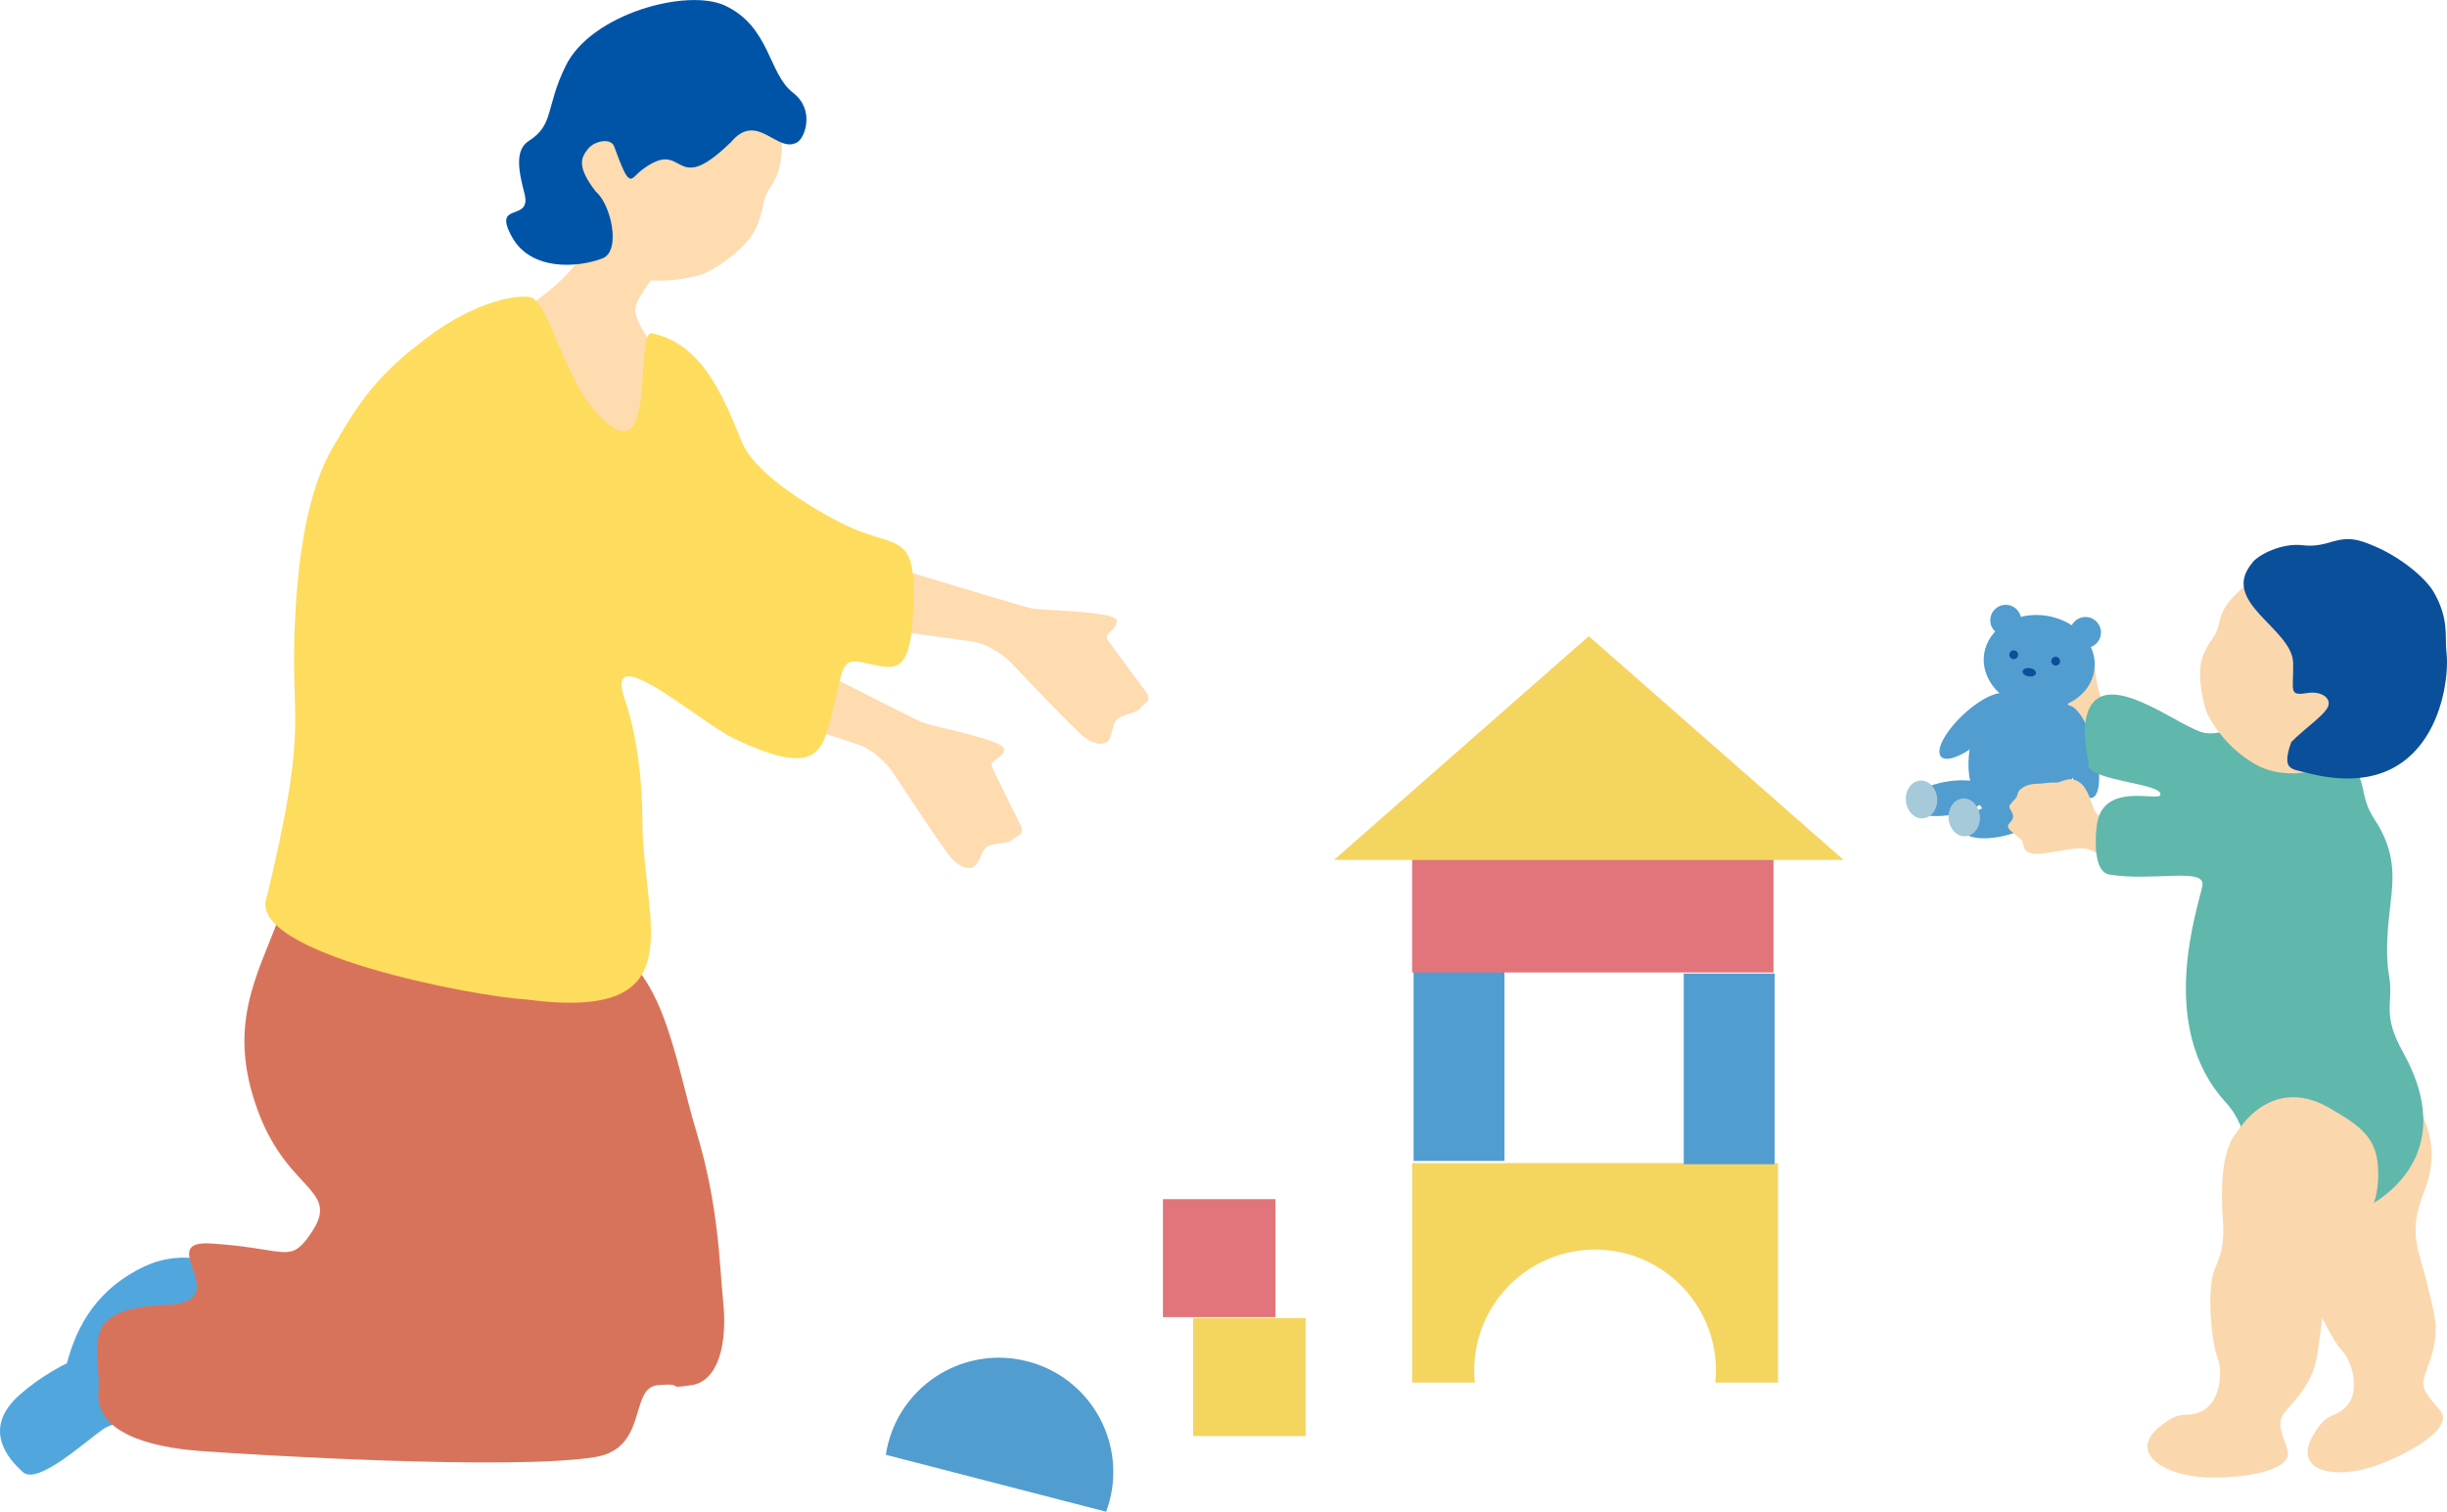
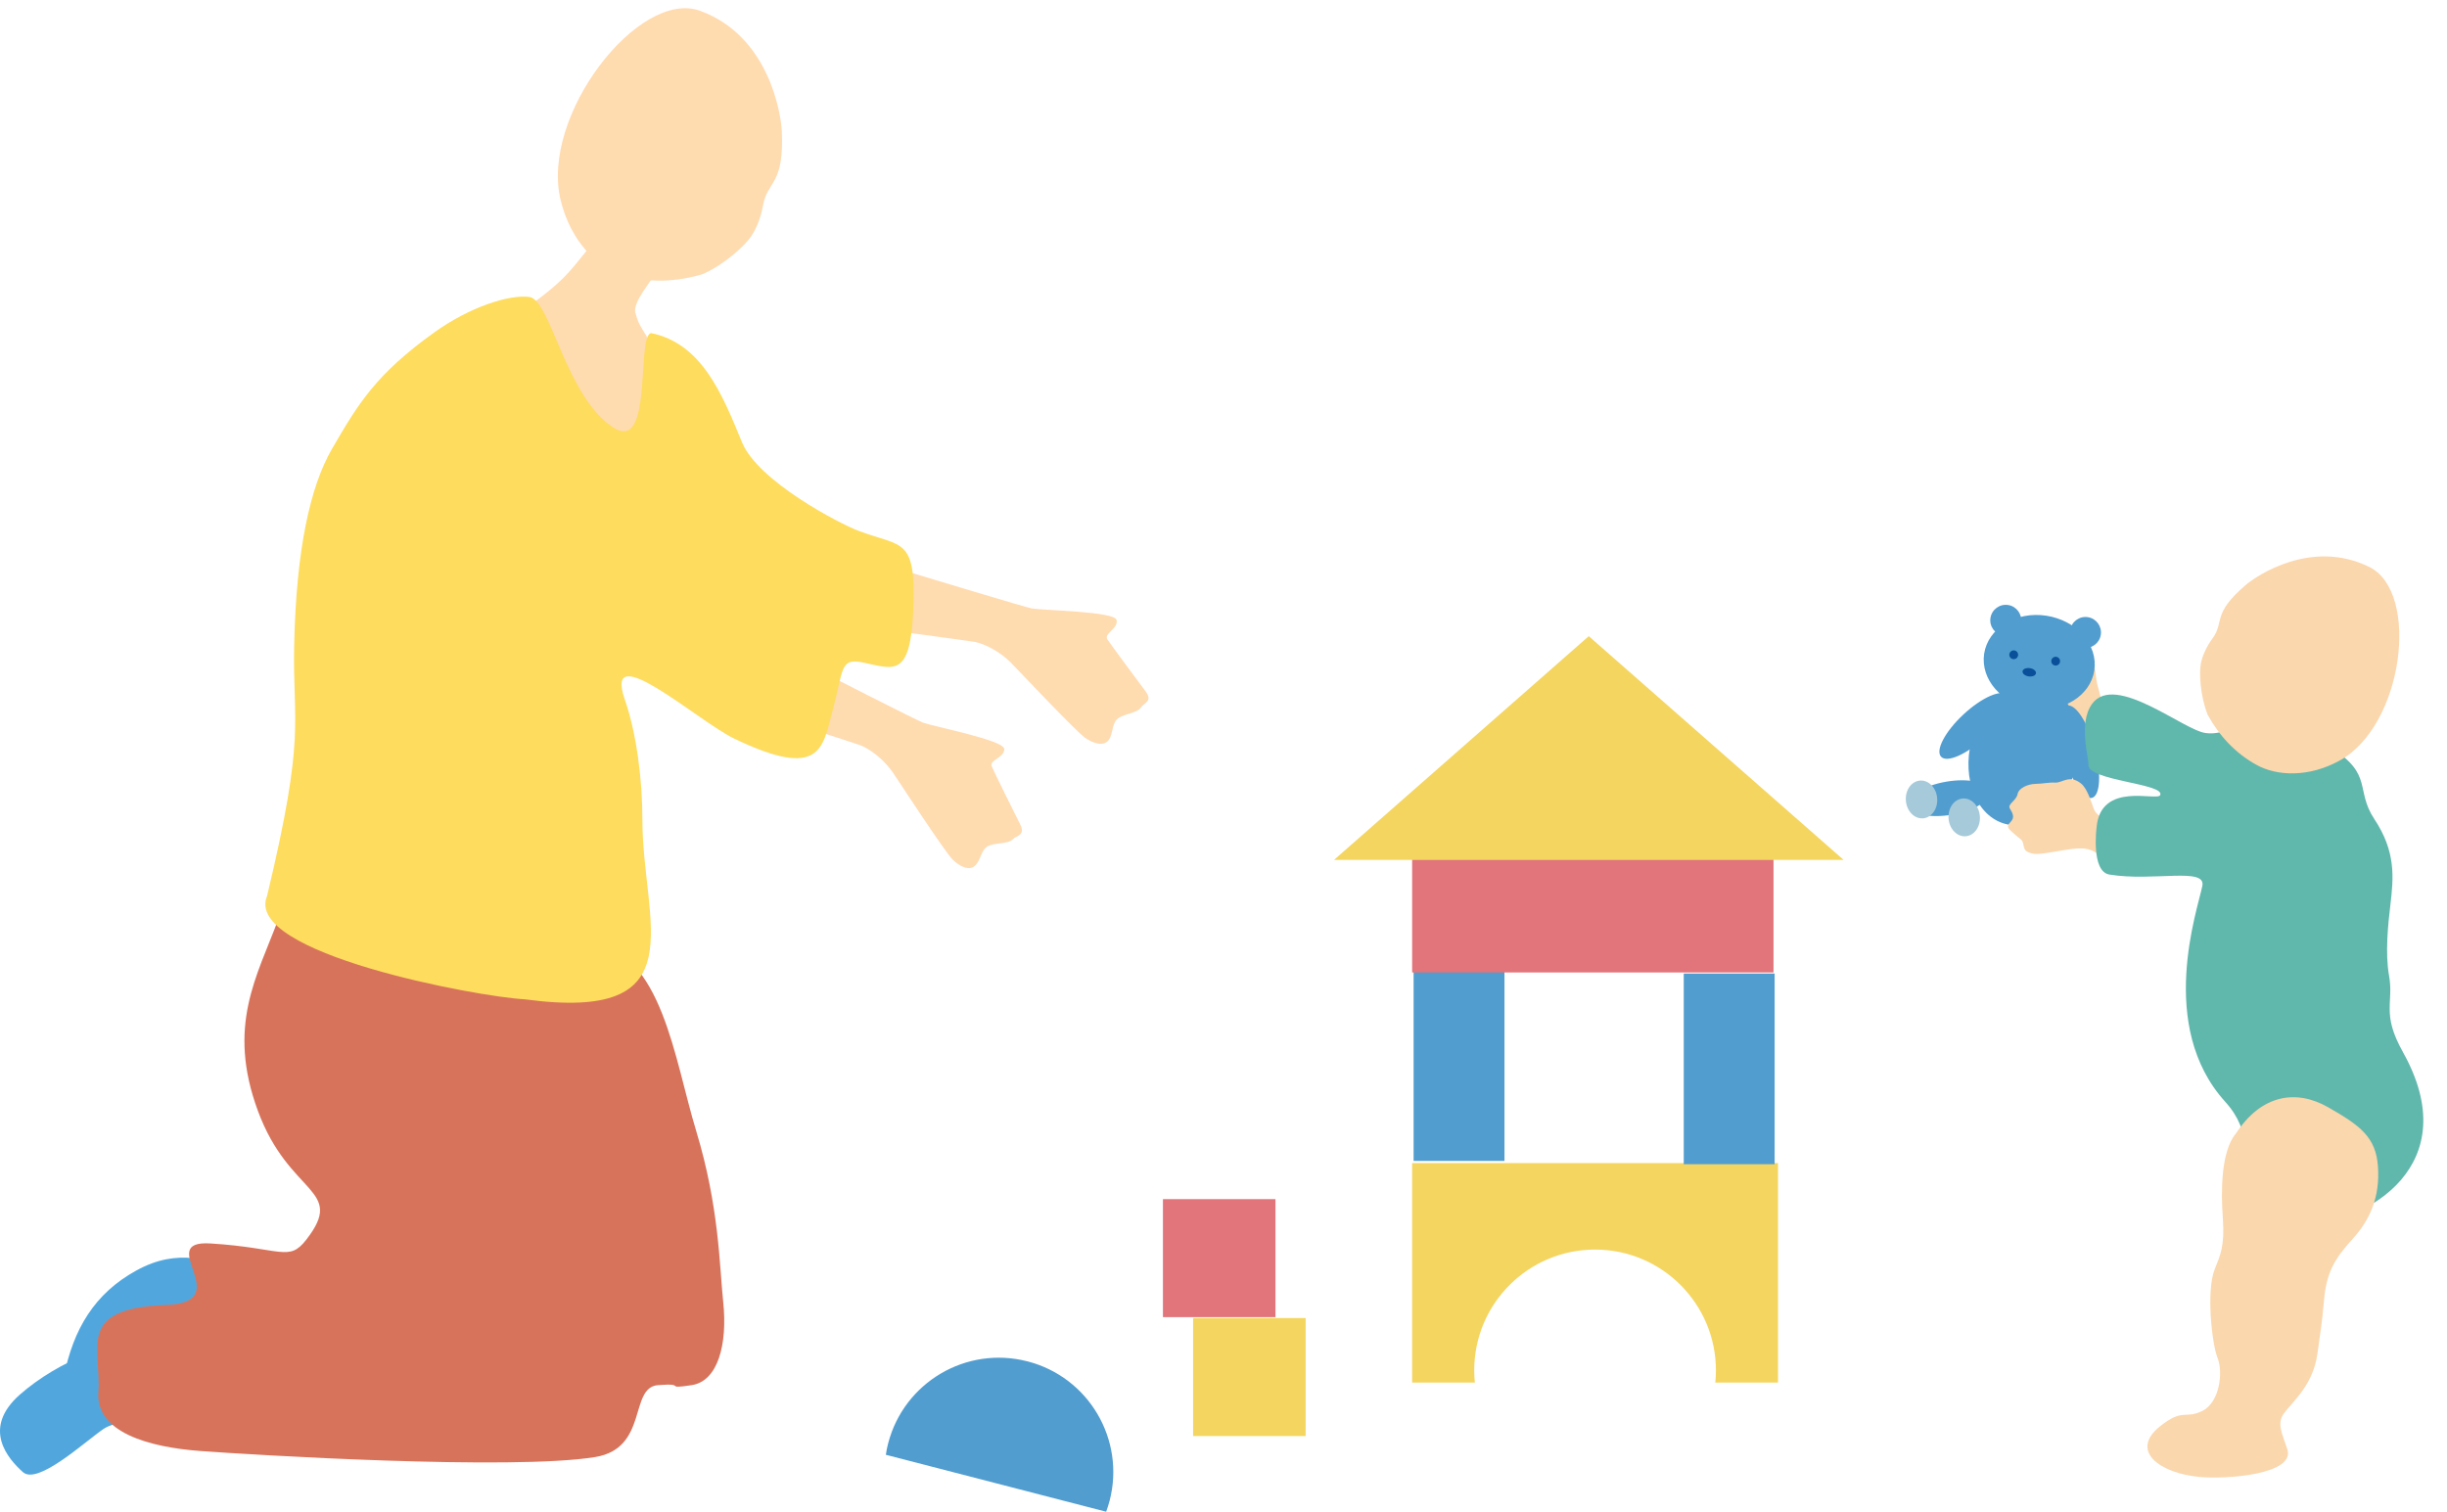
<svg xmlns="http://www.w3.org/2000/svg" id="_レイヤー_2" data-name="レイヤー 2" viewBox="0 0 267.67 165.39">
  <defs>
    <style>
      .cls-1 {
        fill: #51a7dd;
      }

      .cls-2 {
        fill: #0a4f9a;
      }

      .cls-3 {
        fill: #d8735b;
      }

      .cls-4 {
        fill: #ffdbb0;
      }

      .cls-5 {
        fill: #e1757b;
      }

      .cls-6 {
        fill: #519dcf;
      }

      .cls-7 {
        fill: #fad7ad;
      }

      .cls-8 {
        fill: #fedc5e;
      }

      .cls-9 {
        fill: #a6cad9;
      }

      .cls-10 {
        fill: #f4d560;
      }

      .cls-11 {
        fill: #60b7ac;
      }

      .cls-12 {
        fill: #0054a7;
      }
    </style>
  </defs>
  <g id="_デザイン" data-name="デザイン">
    <g>
      <g>
-         <path class="cls-7" d="M249.3,124.78c1.11-3.8,4.21-7.57,8.19-6.98s6.06,1.14,7.44,4.08c1.38,2.94,1.33,5.65.29,8.35-1.04,2.7-1.34,4.42-.5,7.37.84,2.95.67,2.46,1.47,5.79.79,3.32-.6,5.78-1.04,7.37-.36,1.32.61,2.14,1.76,3.53,1.85,2.23-4.95,5.5-7.88,6.33-4.18,1.18-8.14.12-6.01-3.58,1.63-2.83,2.29-1.69,3.72-3.27,1.43-1.58.59-4.79-.56-6.01-1.14-1.22-3.84-6.4-3.81-8.93.01-1.61.13-2.74-1.19-5.52-1.32-2.78-2.65-6.09-1.88-8.52Z" />
        <path class="cls-7" d="M231.84,79.06c-2.05-1.16-1.83-2.18-2.33-3.83-.5-1.65.04-2.83-1.83-5.07-.26-.32-.83-2.73-2.32-1.74-1.6,1.07-1.84,1.47-1.85,3.03,0,1.28.59,1.42-.09,1.82-.91.53-.53,4.51,1.16,6.95.64,1.28,2.76.21,3.68,1.56.17.26,2.41.75,3.49,1.69,1.03-1.01,1.14-2.44,2.1-3.48-.68-.44-1.77-.8-2-.94Z" />
        <g>
          <path class="cls-6" d="M229.09,73.35c-.43,2.8-3.47,4.66-6.79,4.16-3.33-.5-5.68-3.18-5.26-5.99.43-2.8,3.47-4.66,6.79-4.16,3.33.5,5.68,3.18,5.26,5.98Z" />
          <path class="cls-6" d="M221.08,68.12c-.14.92-1,1.56-1.93,1.42-.92-.14-1.56-1-1.42-1.93.14-.92,1-1.56,1.93-1.42.92.14,1.56,1,1.42,1.93Z" />
          <path class="cls-6" d="M229.8,69.45c-.14.92-1,1.56-1.93,1.42-.92-.14-1.56-1-1.42-1.93.14-.92,1-1.56,1.93-1.42.92.14,1.56,1,1.42,1.93Z" />
          <path class="cls-2" d="M220.75,71.71c-.04.26-.28.44-.55.4-.26-.04-.44-.28-.4-.55.04-.26.28-.44.55-.4.26.04.44.28.4.55Z" />
          <path class="cls-2" d="M225.34,72.41c-.04.26-.28.44-.55.4-.26-.04-.44-.28-.4-.55.04-.26.28-.44.55-.4.26.04.44.28.4.55Z" />
          <path class="cls-2" d="M222.71,73.66c-.04.25-.4.4-.8.34-.41-.06-.7-.31-.67-.56.04-.25.4-.4.8-.34.41.06.7.31.67.56Z" />
          <path class="cls-6" d="M227.06,83.98c-1.09,4.22-4.52,6.98-7.67,6.17-3.15-.81-4.82-4.89-3.74-9.11,1.09-4.22,4.52-6.98,7.67-6.17,3.15.81,4.82,4.89,3.74,9.11Z" />
          <path class="cls-6" d="M212.33,82.79c.65.69,2.79-.25,4.79-2.11,2-1.86,3.1-3.93,2.45-4.63-.65-.69-2.79.25-4.79,2.11-2,1.86-3.1,3.93-2.45,4.63Z" />
          <path class="cls-6" d="M208.79,88.08c.17,1,2.28,1.47,4.72,1.05,2.44-.42,4.27-1.56,4.1-2.56-.17-1-2.28-1.47-4.72-1.05-2.44.42-4.27,1.56-4.1,2.56Z" />
          <path class="cls-9" d="M211.9,87.32c.1,1.14-.59,2.13-1.54,2.21-.94.08-1.79-.78-1.88-1.92-.1-1.14.59-2.13,1.54-2.21.94-.08,1.79.78,1.88,1.92Z" />
          <path class="cls-6" d="M226.11,77.2c-.91.25-1.04,2.71-.29,5.49.76,2.79,2.11,4.84,3.02,4.6.91-.25,1.04-2.71.29-5.49-.76-2.79-2.11-4.84-3.02-4.6Z" />
-           <path class="cls-6" d="M214.62,90.73c.25.98,2.39,1.28,4.79.67,2.4-.61,4.13-1.9,3.89-2.88-.25-.98-2.39-1.28-4.79-.67-2.4.61-4.14,1.9-3.89,2.88Z" />
          <path class="cls-9" d="M216.57,89.28c.1,1.14-.59,2.13-1.54,2.21-.94.08-1.79-.78-1.88-1.92-.1-1.14.59-2.13,1.54-2.21.94-.08,1.79.78,1.88,1.92Z" />
        </g>
        <path class="cls-7" d="M231.01,90.05c-1.27-.66-1.74-.96-1.98-1.56-.23-.6-.67-2.19-1.39-2.77-1.26-1.01-2.07-.06-2.8-.1-.73-.04-1.38.13-2.19.14-.8.02-1.83.43-1.96,1.13-.13.7-1.1,1.07-.85,1.54.25.46.64.95.07,1.52-.58.57-.11.78.5,1.35.61.57.8.45.93,1.15.13.7.35.74.97.93.63.18,2.34-.21,3.83-.43,1.49-.22,2.42-.26,3.46.57.06.05.17.12.31.21.73-1.06,1.55-2.07,2.33-3.16-.6-.24-1.03-.42-1.23-.53Z" />
        <path class="cls-11" d="M262.85,115.1c-2.38-4.24-.98-5.36-1.52-8.37-.44-2.43-.11-5.6.15-7.76.35-2.96.61-5.8-1.76-9.36-2.11-3.18-.1-4.9-4.72-7.77-3.66-2.27-6.03-2.65-7.81-2.73-2.18-.11-3.85,1.37-5.9,1.09-2.38-.26-9.9-6.63-12.43-3.21-1.57,2.13-.34,5.98-.42,6.64-.23,1.79,8.51,2.09,7.85,3.37-.34.68-6.5-1.55-6.95,3.51,0,0-.63,4.84,1.4,5.17,4.79.79,10.58-.84,10.17,1.23-.52,2.62-5.01,15.35,2.51,23.64,6.04,6.66-3.52,13.13,8.25,13.61,7.47-.42,18.07-6.77,11.18-19.05Z" />
        <g>
          <path class="cls-7" d="M255.93,83.21c-3.35,1.85-6.86,1.73-9.14.45-2.28-1.27-4.03-3.15-5.3-5.46-.85-2.14-.94-4.72-.73-5.69.2-.89.65-1.83,1.24-2.63,1.38-1.87-.11-2.67,3.68-5.9,1.15-.98,7.17-5.07,13.49-1.95,5.56,2.74,3.78,17.31-3.24,21.18Z" />
-           <path class="cls-2" d="M246.42,61.5c.64-.8,3.16-2.13,5.47-1.85,2.86.35,3.79-1.32,6.59-.38,3.91,1.31,6.89,4.05,7.71,5.46,1.76,3.03,1.21,4.86,1.43,6.76.4,3.44-1.37,16.71-15.32,13.05-1.69-.44-2.74-.27-1.67-3.35,1.58-1.62,4.05-3.19,4.1-4.17.05-.98-1.27-1.37-2.18-1.22-2.29.37-1.65-.13-1.71-3.26-.07-3.83-8.21-6.67-4.41-11.03Z" />
        </g>
        <path class="cls-7" d="M244.57,124.03c2.78-4.29,6.6-4.89,10.1-2.89,3.5,2,5.23,3.26,5.45,6.5.22,3.24-.81,5.75-2.76,7.89-1.95,2.14-2.86,3.63-3.14,6.68-.28,3.05-.27,2.54-.73,5.92-.47,3.38-2.66,5.17-3.65,6.49-.82,1.1-.21,2.21.36,3.92.92,2.76-6.61,3.33-9.64,3.04-4.32-.42-7.63-2.84-4.3-5.52,2.55-2.05,2.75-.75,4.65-1.7,1.91-.95,2.29-4.25,1.66-5.8-.62-1.55-1.25-7.36-.31-9.7.6-1.5,1.11-2.51.89-5.58-.22-3.07-.19-7.28,1.41-9.26Z" />
      </g>
      <g>
        <g>
          <path class="cls-6" d="M112.39,148.94c-6.69-1.73-13.51,2.29-15.24,8.98-.11.41-.19.83-.25,1.24l24.1,6.23c.14-.39.27-.79.38-1.21,1.73-6.69-2.29-13.51-8.98-15.24Z" />
          <rect class="cls-5" x="127.21" y="131.19" width="12.31" height="12.91" />
          <rect class="cls-10" x="130.51" y="144.2" width="12.31" height="12.91" />
        </g>
        <g>
          <path class="cls-10" d="M194.49,127.25h-40.02v24.01h6.86c-.04-.44-.07-.88-.07-1.33,0-7.3,5.92-13.22,13.22-13.22s13.22,5.92,13.22,13.22c0,.45-.02.9-.07,1.33h6.86v-24.01Z" />
          <rect class="cls-6" x="154.63" y="106.15" width="9.94" height="20.86" />
          <rect class="cls-6" x="184.18" y="106.51" width="9.94" height="20.86" />
          <rect class="cls-5" x="154.47" y="94.02" width="39.53" height="12.37" />
          <polygon class="cls-10" points="173.79 69.6 145.92 94.08 201.67 94.08 173.79 69.6" />
        </g>
      </g>
      <g>
        <g>
          <path class="cls-1" d="M21.29,152.63c-.31,2.12-7.92,2.32-9.96,3.7-2.04,1.39-7.2,6.18-8.82,4.73s-4.55-4.76-.34-8.48c4.21-3.72,10.89-6.36,13.32-5.04,2.43,1.32,5.79,5.08,5.79,5.08Z" />
          <path class="cls-1" d="M28.16,147.15c1.27-2.94,1.56-7.01-1.79-8.11-3.35-1.1-6.82-2.59-11.44-.05-4.63,2.54-6.9,6.45-7.94,11.59-1.04,5.14,2.46,3.16,6.59.4,4.13-2.76,9-4.5,14.59-3.83Z" />
          <path class="cls-3" d="M49.35,101.37c5.35.26,6.83-.22,15.25,1.48,7.88,1.59,9.1,12.79,11.56,20.9,2.52,8.32,2.53,14.7,2.95,18.69.49,4.67-.59,8.66-3.44,9.1-3.2.49-.41-.25-3.69,0-3.2.25-1.01,6.92-6.89,7.87-9.1,1.48-37.52-.24-43.26-.67-5.47-.41-11.38-2.02-11.07-6.41.34-4.93-2.5-9.2,7.4-9.56,7.89-.29-1.45-7.13,4.88-6.73,7.8.49,8.54,2.06,10.46-.41,4.39-5.64-1.85-4.75-5.29-14.1-3.43-9.3-.1-14.7,2.21-20.9,2.22-5.94,13.83.49,18.94.74Z" />
-           <path class="cls-3" d="M65.8,119.6c1.94,7.14,2.59,14.57,3.48,21.88.06.47-.89.35-.94-.07-.9-7.32-1.54-14.75-3.48-21.88-.12-.44.83-.33.94.07h0Z" />
          <path class="cls-3" d="M46.31,140.27c-5.61,2.5-11.83,2.2-17.81,1.83-.49-.03-.74-.64-.1-.6,5.76.36,11.79.68,17.19-1.72.32-.14,1.15.3.73.49h0Z" />
        </g>
        <path class="cls-4" d="M59.29,70.06c1.82.88,33.9,11.11,34.89,11.5.99.39,2.54,1.54,3.53,3.02.99,1.48,5.65,8.61,6.47,9.43.81.82,1.85,1.29,2.48.7.63-.59.63-1.68,1.36-2.11.72-.43,2.25-.25,2.72-.74.47-.5,1.48-.44.84-1.7-.64-1.25-2.8-5.63-3.1-6.32s1.4-.94,1.37-1.9c-.03-.96-7.64-2.43-8.89-2.88s-34.62-17.64-36.17-18.25c-1.55-.6-5.5,9.25-5.5,9.25Z" />
        <path class="cls-4" d="M70.27,65.09c1.95.54,35.33,4.94,36.38,5.14,1.05.21,2.78,1.06,4.01,2.35,1.23,1.28,7.09,7.48,8.04,8.14.95.67,2.05.94,2.57.25.51-.69.33-1.77.96-2.32.64-.55,2.17-.64,2.54-1.21s1.38-.7.53-1.82c-.85-1.12-3.75-5.05-4.17-5.67-.42-.63,1.21-1.17,1.01-2.12-.2-.94-7.95-1.04-9.26-1.26-1.31-.23-37.2-11.24-38.83-11.56-1.64-.32-3.78,10.08-3.78,10.08Z" />
        <path class="cls-4" d="M69.55,34.37c.47,1.9,1.52,2.17,2.56,5.61,1.03,3.45,1.42,6.6-1.02,9.76-2.45,3.16-2.32,9.82-8.92,6.35-6.6-3.47-10.8-7.52-13.47-11.06-2.67-3.54-2.87-4.93,2.07-7.61s7.03-3.59,10.15-6.35,4.51-6.47,6.51-5.53c2,.94,5.19,2.3,4.71,3.57-.48,1.27-3.2,4.06-2.58,5.26Z" />
        <path class="cls-8" d="M70.27,89.7c0-4.3-.61-9.37-1.92-13.15-2.43-6.99,8,2.35,11.97,4.26,9.53,4.58,9.66.96,10.72-2.93,1.24-4.57.79-5.92,3.31-5.41,3.42.7,5.25,1.8,5.55-5.83.31-7.89-1.2-6.76-5.98-8.56-2.09-.78-11.03-5.45-12.76-9.7-2.22-5.44-4.45-10.8-9.94-11.94-1.65.33.26,13.14-4.11,10.35-5.2-3.32-6.87-13.98-9.2-14.3-2.22-.3-6.55,1.12-10.35,3.84-6.45,4.61-8.38,7.85-11.26,12.81-2.36,4.08-3.9,10.99-4.12,21.42-.19,8.76,1.34,9.5-2.97,27.48-2.6,6.25,23.01,11.02,28.19,11.29,18.96,2.55,12.87-8.35,12.87-19.64Z" />
        <path class="cls-4" d="M61.33,21.91c1.08,4.43,3.93,7.32,6.79,8.19s5.81.76,8.75-.11c2.46-1.09,4.7-3.2,5.35-4.21.59-.92,1.03-2.1,1.24-3.29.49-2.77,2.33-2.17,2.06-8.14-.08-1.82-1.37-10.42-8.95-13.17-6.67-2.42-17.5,11.46-15.24,20.73Z" />
-         <path class="cls-12" d="M79.91,15.61c2.92-3.58,5.1,1.3,7.32-.06.86-.53,1.91-3.57-.49-5.41-2.7-2.07-2.5-7.23-7.44-9.53-4.14-1.93-14.62.89-17.42,6.59-2.23,4.54-1.23,6.43-4.04,8.22-1.61,1.02-1.06,3.48-.47,5.75.85,3.26-3.65.71-1.32,4.83,2.07,3.64,7.13,3.31,9.85,2.27,2.09-.8.92-5.96-.72-7.3-2.2-2.85-1.56-3.75-.88-4.66.68-.9,2.53-1.27,2.88-.29,1.77,4.89,1.72,3.58,3.01,2.59,4.92-3.75,3.26,3.26,9.71-3.01Z" />
      </g>
    </g>
  </g>
</svg>